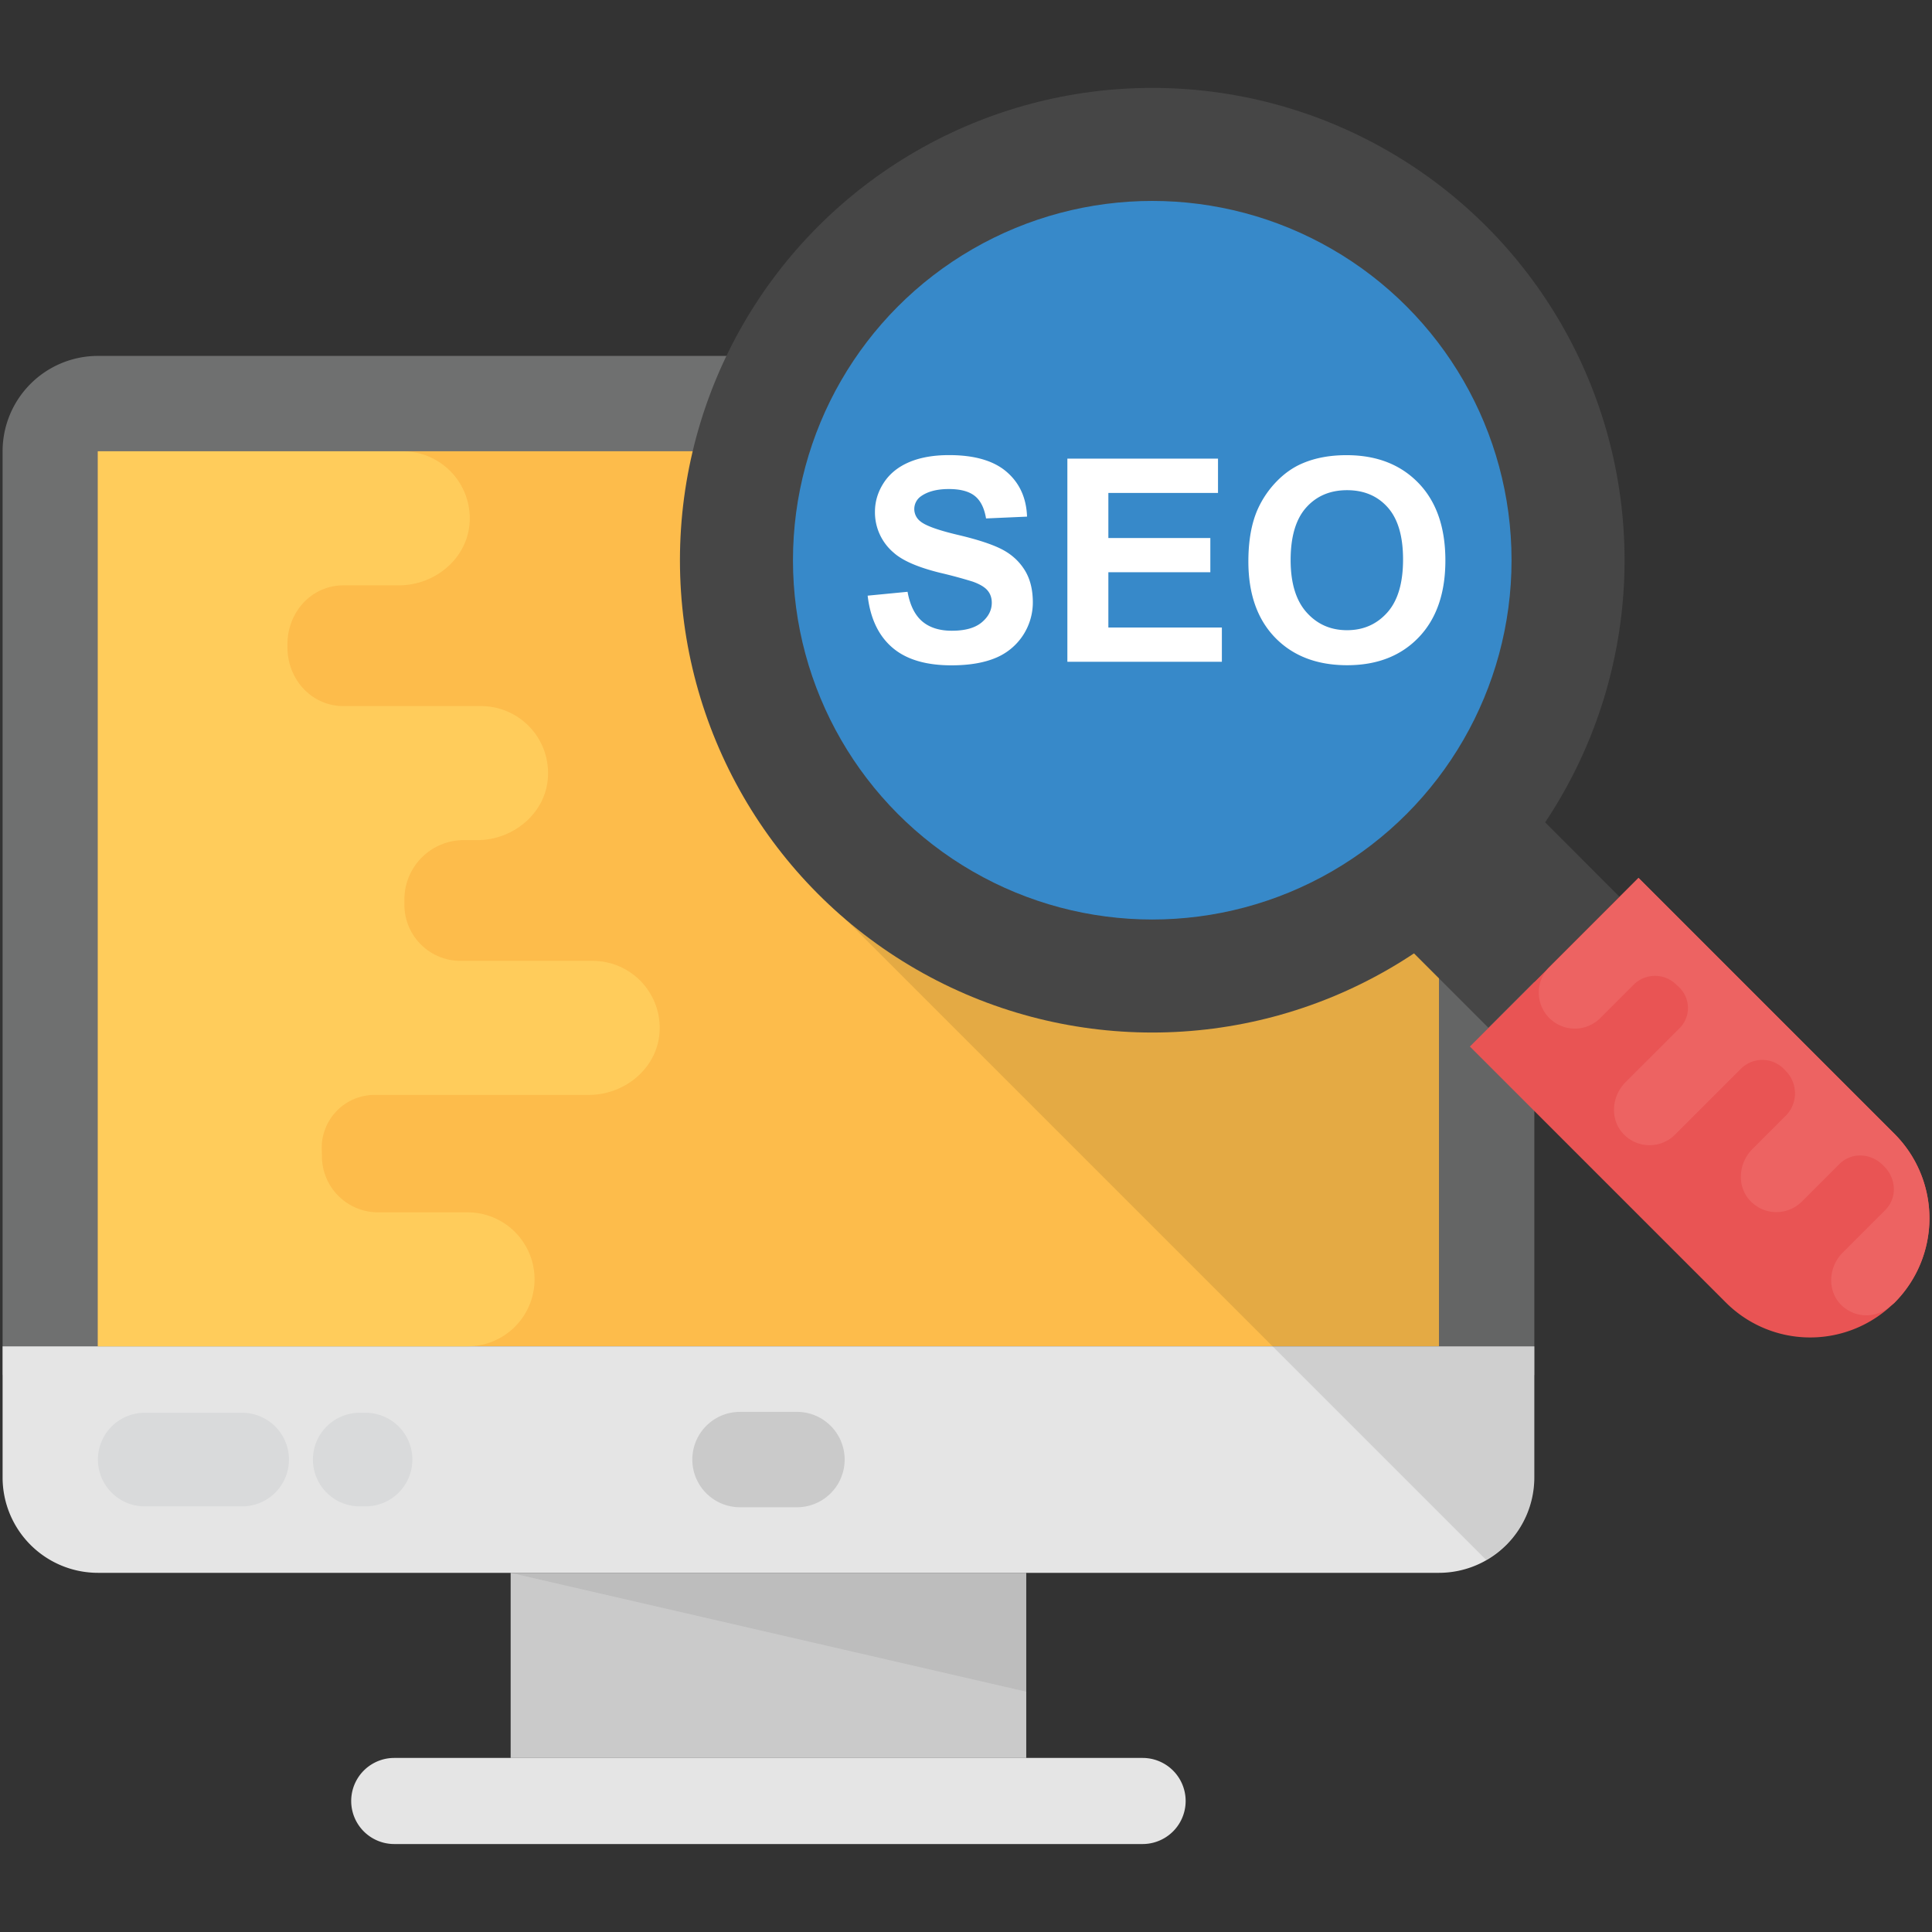
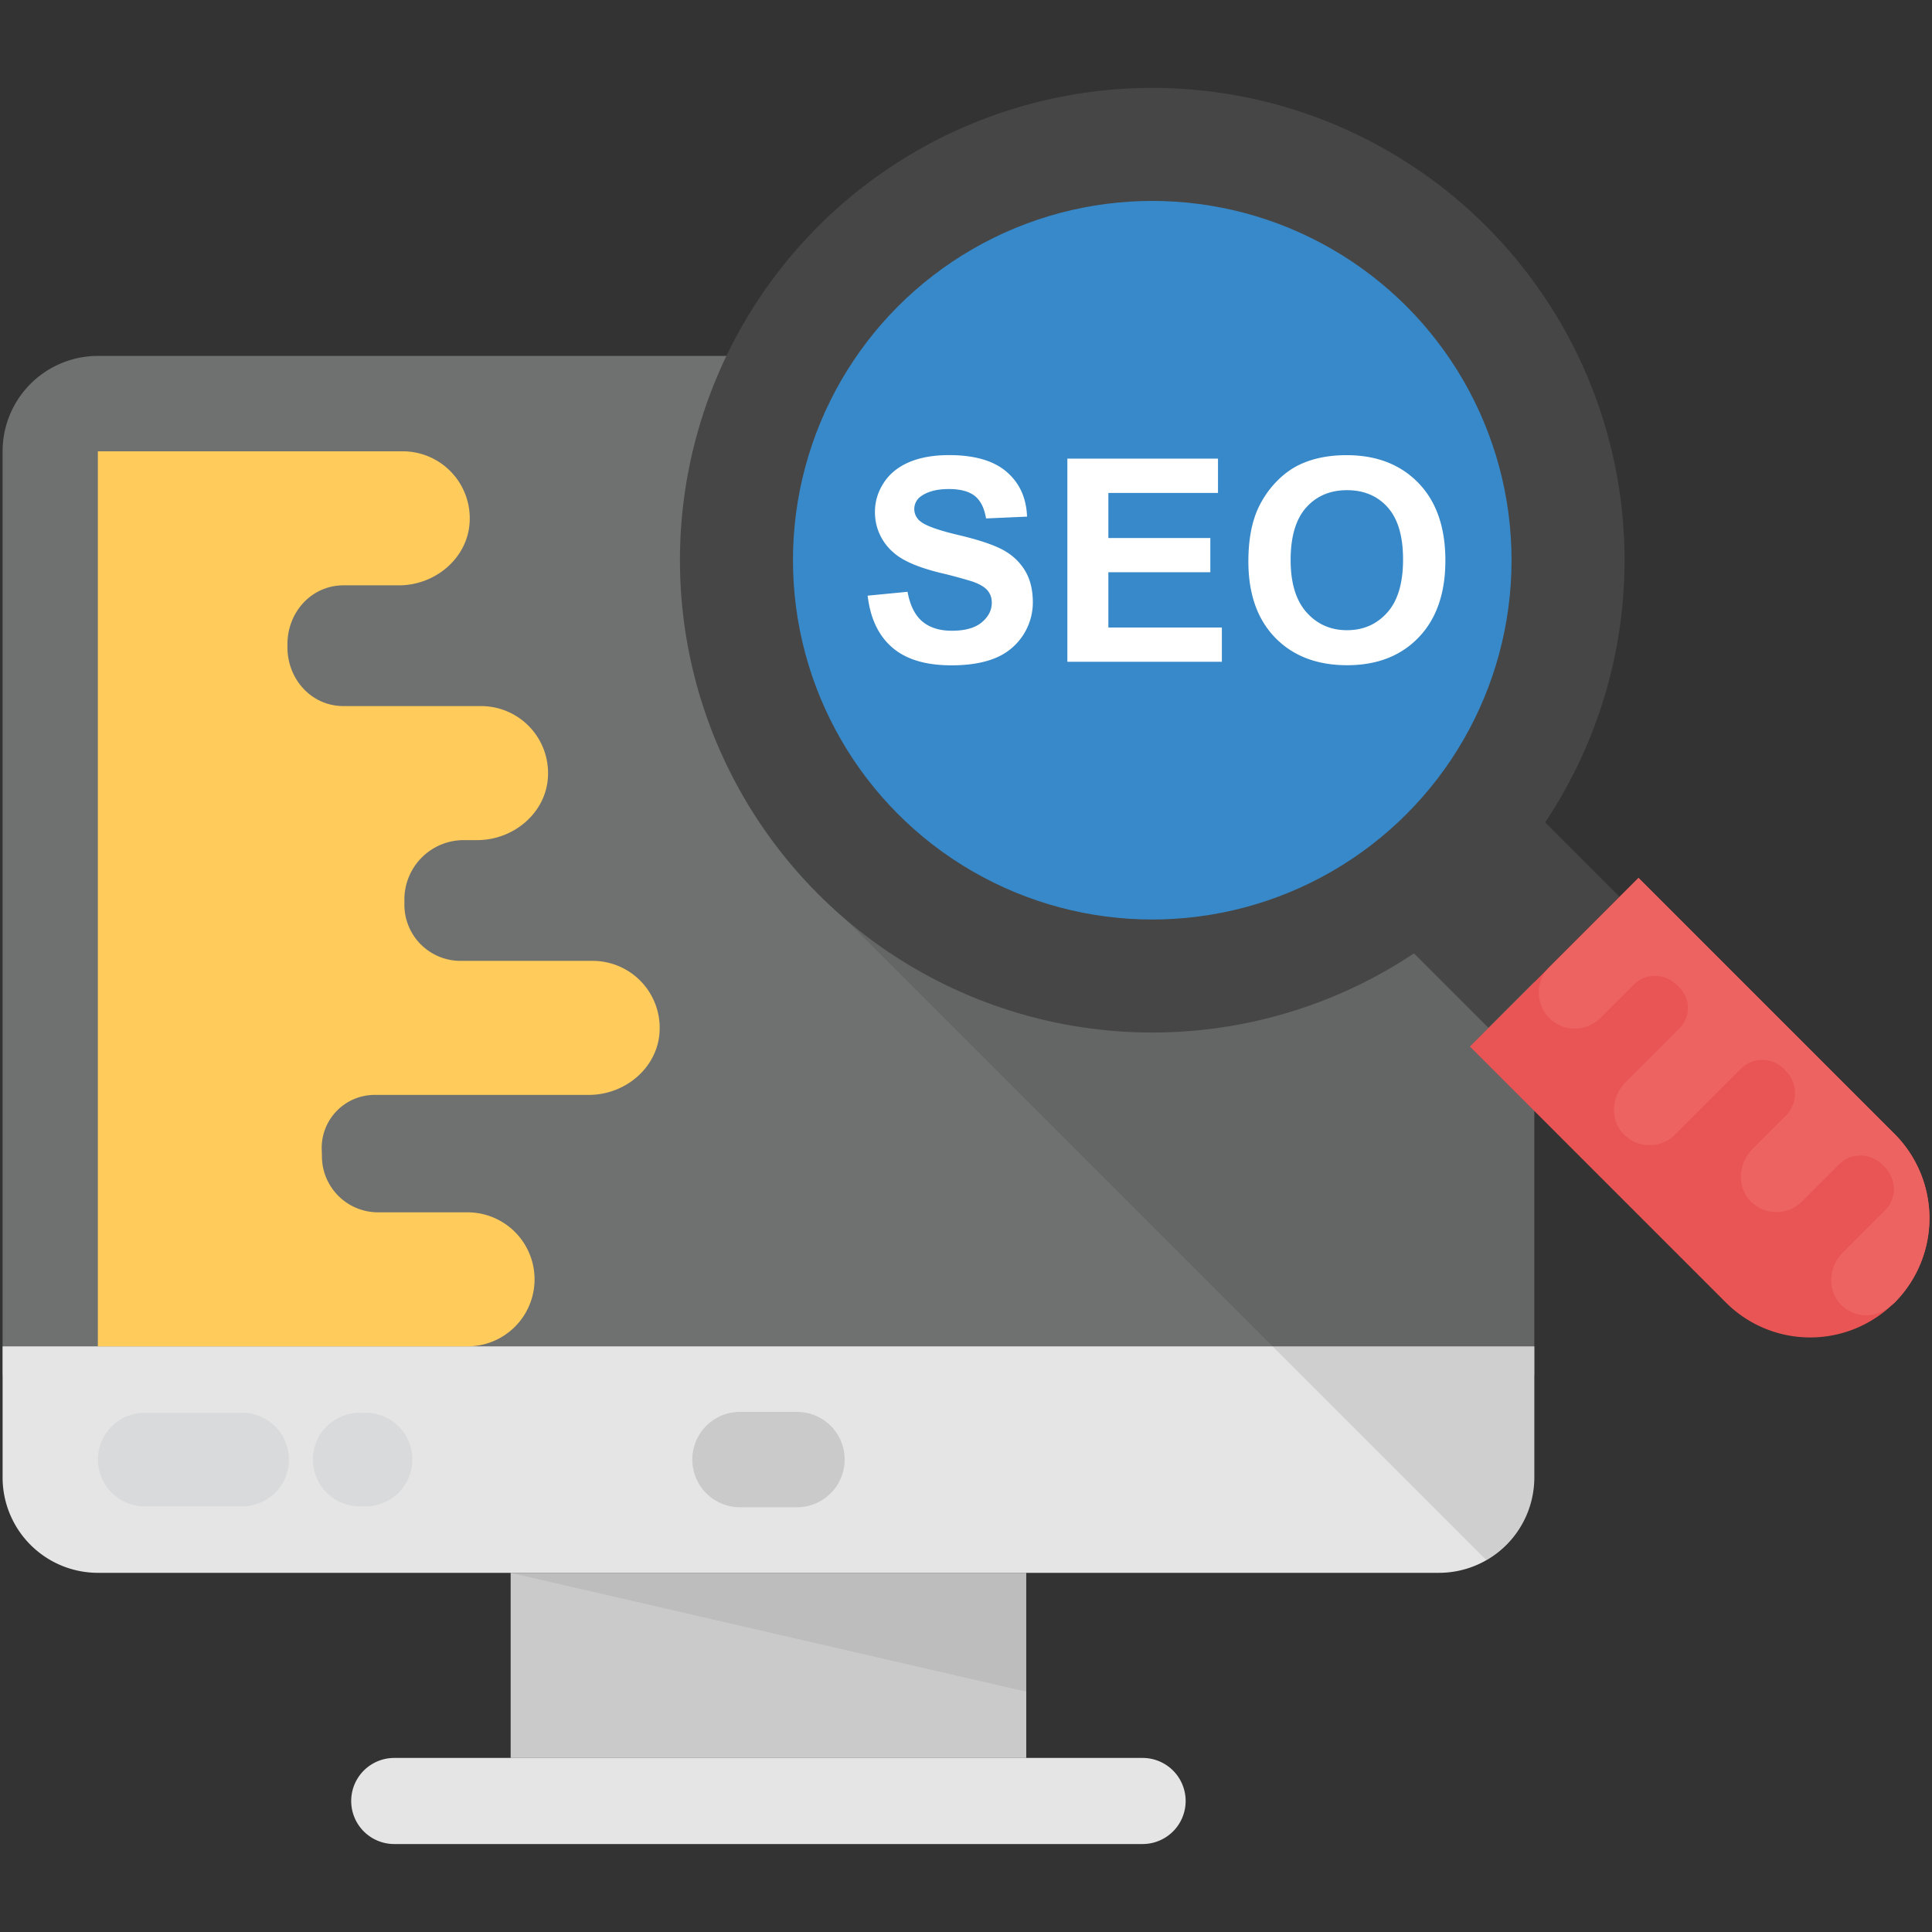
<svg xmlns="http://www.w3.org/2000/svg" width="512" height="512" viewBox="0 0 32 32">
  <rect x="0" y="0" width="32" height="32" fill="#333333" stroke="none" />
  <path fill="#6f7070" d="M25.413 22.775V7.474a1.58 1.58 0 0 0-1.579-1.579H1.622A1.58 1.58 0 0 0 .043 7.474v15.301z" />
-   <path fill="#fdbc4b" d="M1.622 7.474h22.212v14.823H1.622z" />
  <path fill="#e5e5e5" d="M.043 22.3v2.172a1.58 1.58 0 0 0 1.579 1.579h22.212a1.58 1.58 0 0 0 1.579-1.579V22.3z" />
  <path fill="#cacaca" d="M8.458 26.051h8.54v3.066h-8.54z" />
  <path fill="#e5e5e5" d="M18.925 29.117H6.53a.713.713 0 1 0 0 1.426h12.395a.713.713 0 1 0 0-1.426z" />
  <path fill="#cacaca" d="M13.2 24.965h-.943a.79.79 0 1 1 0-1.58h.943a.79.79 0 1 1 0 1.58z" />
  <path fill="#010101" d="m8.458 26.051 8.54 1.968v-1.968z" opacity=".07" />
  <path fill="#ffcc5b" d="M7.744 22.3a1.11 1.11 0 0 0 0-2.22H6.26a.93.93 0 0 1-.928-.933v-.012l-.002-.068a.878.878 0 0 1 .878-.932h3.546c.601 0 1.14-.45 1.171-1.05a1.11 1.11 0 0 0-1.108-1.17H7.628a.93.93 0 0 1-.93-.936v-.077a.983.983 0 0 1 .981-.987h.226c.601 0 1.14-.45 1.171-1.05a1.11 1.11 0 0 0-1.108-1.17H5.691c-.536 0-.936-.45-.93-.987v-.026c-.006-.536.394-.987.93-.987h.917c.601 0 1.14-.45 1.171-1.05a1.11 1.11 0 0 0-1.108-1.17h-5.05V22.3z" />
  <path fill="#d9dadb" d="M4.011 23.4H2.397a.775.775 0 0 0 0 1.55h1.614a.775.775 0 0 0 0-1.55zm2.044 0h-.097a.775.775 0 0 0 0 1.55h.097a.775.775 0 0 0 0-1.55z" />
  <path fill="#010101" d="M25.413 24.472V9.334l-8.978 2.526-2.446 3.35 10.626 10.626a1.57 1.57 0 0 0 .798-1.364z" opacity=".1" />
  <path fill="#464646" d="m21.05 13.42 2.17-2.17 3.603 3.602-2.17 2.172z" />
  <path fill="#e95454" d="M31.379 21.574a1.975 1.975 0 0 1-2.793 0l-4.24-4.24 2.793-2.793 4.24 4.24a1.975 1.975 0 0 1 0 2.793z" />
  <circle cx="19.085" cy="9.279" r="7.823" fill="#464646" />
  <circle cx="19.085" cy="9.279" r="5.951" fill="#3789c9" />
  <path fill="#ed6362" d="m31.379 18.781-4.24-4.24-1.488 1.488a.597.597 0 0 0 .844.844l.564-.564a.5.5 0 0 1 .708.002l.005.005.027.025a.473.473 0 0 1 .021.688l-.896.896c-.229.229-.262.604-.046.845a.596.596 0 0 0 .866.023l1.091-1.091a.501.501 0 0 1 .71.002l.024.025.005.005a.527.527 0 0 1 .002.748l-.551.551c-.228.228-.262.604-.046.845a.596.596 0 0 0 .866.023l.619-.619c.204-.204.527-.185.729.022l.005.005.005.005c.206.202.226.525.022.729l-.704.704c-.228.228-.262.604-.046.845a.592.592 0 0 0 .822.052c.027-.024.058-.042.084-.068a1.98 1.98 0 0 0-.002-2.795z" />
  <path fill="#fff" d="m14.371 9.866.661-.064c.04.222.121.385.242.489.122.104.286.156.492.156.219 0 .384-.046.495-.139s.166-.201.166-.325c0-.08-.023-.147-.07-.203s-.128-.104-.244-.146a7.885 7.885 0 0 0-.544-.147c-.364-.09-.62-.201-.767-.333a.874.874 0 0 1-.31-.677c0-.171.049-.332.146-.481s.237-.263.42-.341.404-.117.662-.117c.422 0 .74.093.954.278s.326.432.337.741l-.679.03c-.029-.173-.091-.297-.187-.373s-.239-.114-.43-.114c-.197 0-.352.041-.464.122a.257.257 0 0 0-.007.413c.086.072.294.147.624.225.331.078.575.159.733.242s.282.197.372.342.134.323.134.536a.994.994 0 0 1-.616.917c-.196.082-.44.123-.732.123-.425 0-.752-.098-.98-.295-.228-.196-.364-.483-.408-.859zm3.308 1.095V7.596h2.495v.569h-1.816v.746h1.689v.567h-1.689v.916h1.88v.567zm2.998-1.662c0-.343.051-.63.154-.863.077-.171.181-.325.313-.461s.277-.237.435-.303c.21-.089.451-.133.725-.133.496 0 .893.154 1.19.461s.446.735.446 1.283c0 .543-.148.968-.443 1.275s-.69.46-1.184.46c-.5 0-.898-.153-1.194-.458-.295-.305-.442-.726-.442-1.261zm.7-.023c0 .381.088.67.264.867s.399.295.67.295.493-.098.667-.293.261-.488.261-.878c0-.386-.085-.673-.254-.863s-.394-.285-.674-.285-.506.096-.677.288-.257.482-.257.869z" />
</svg>